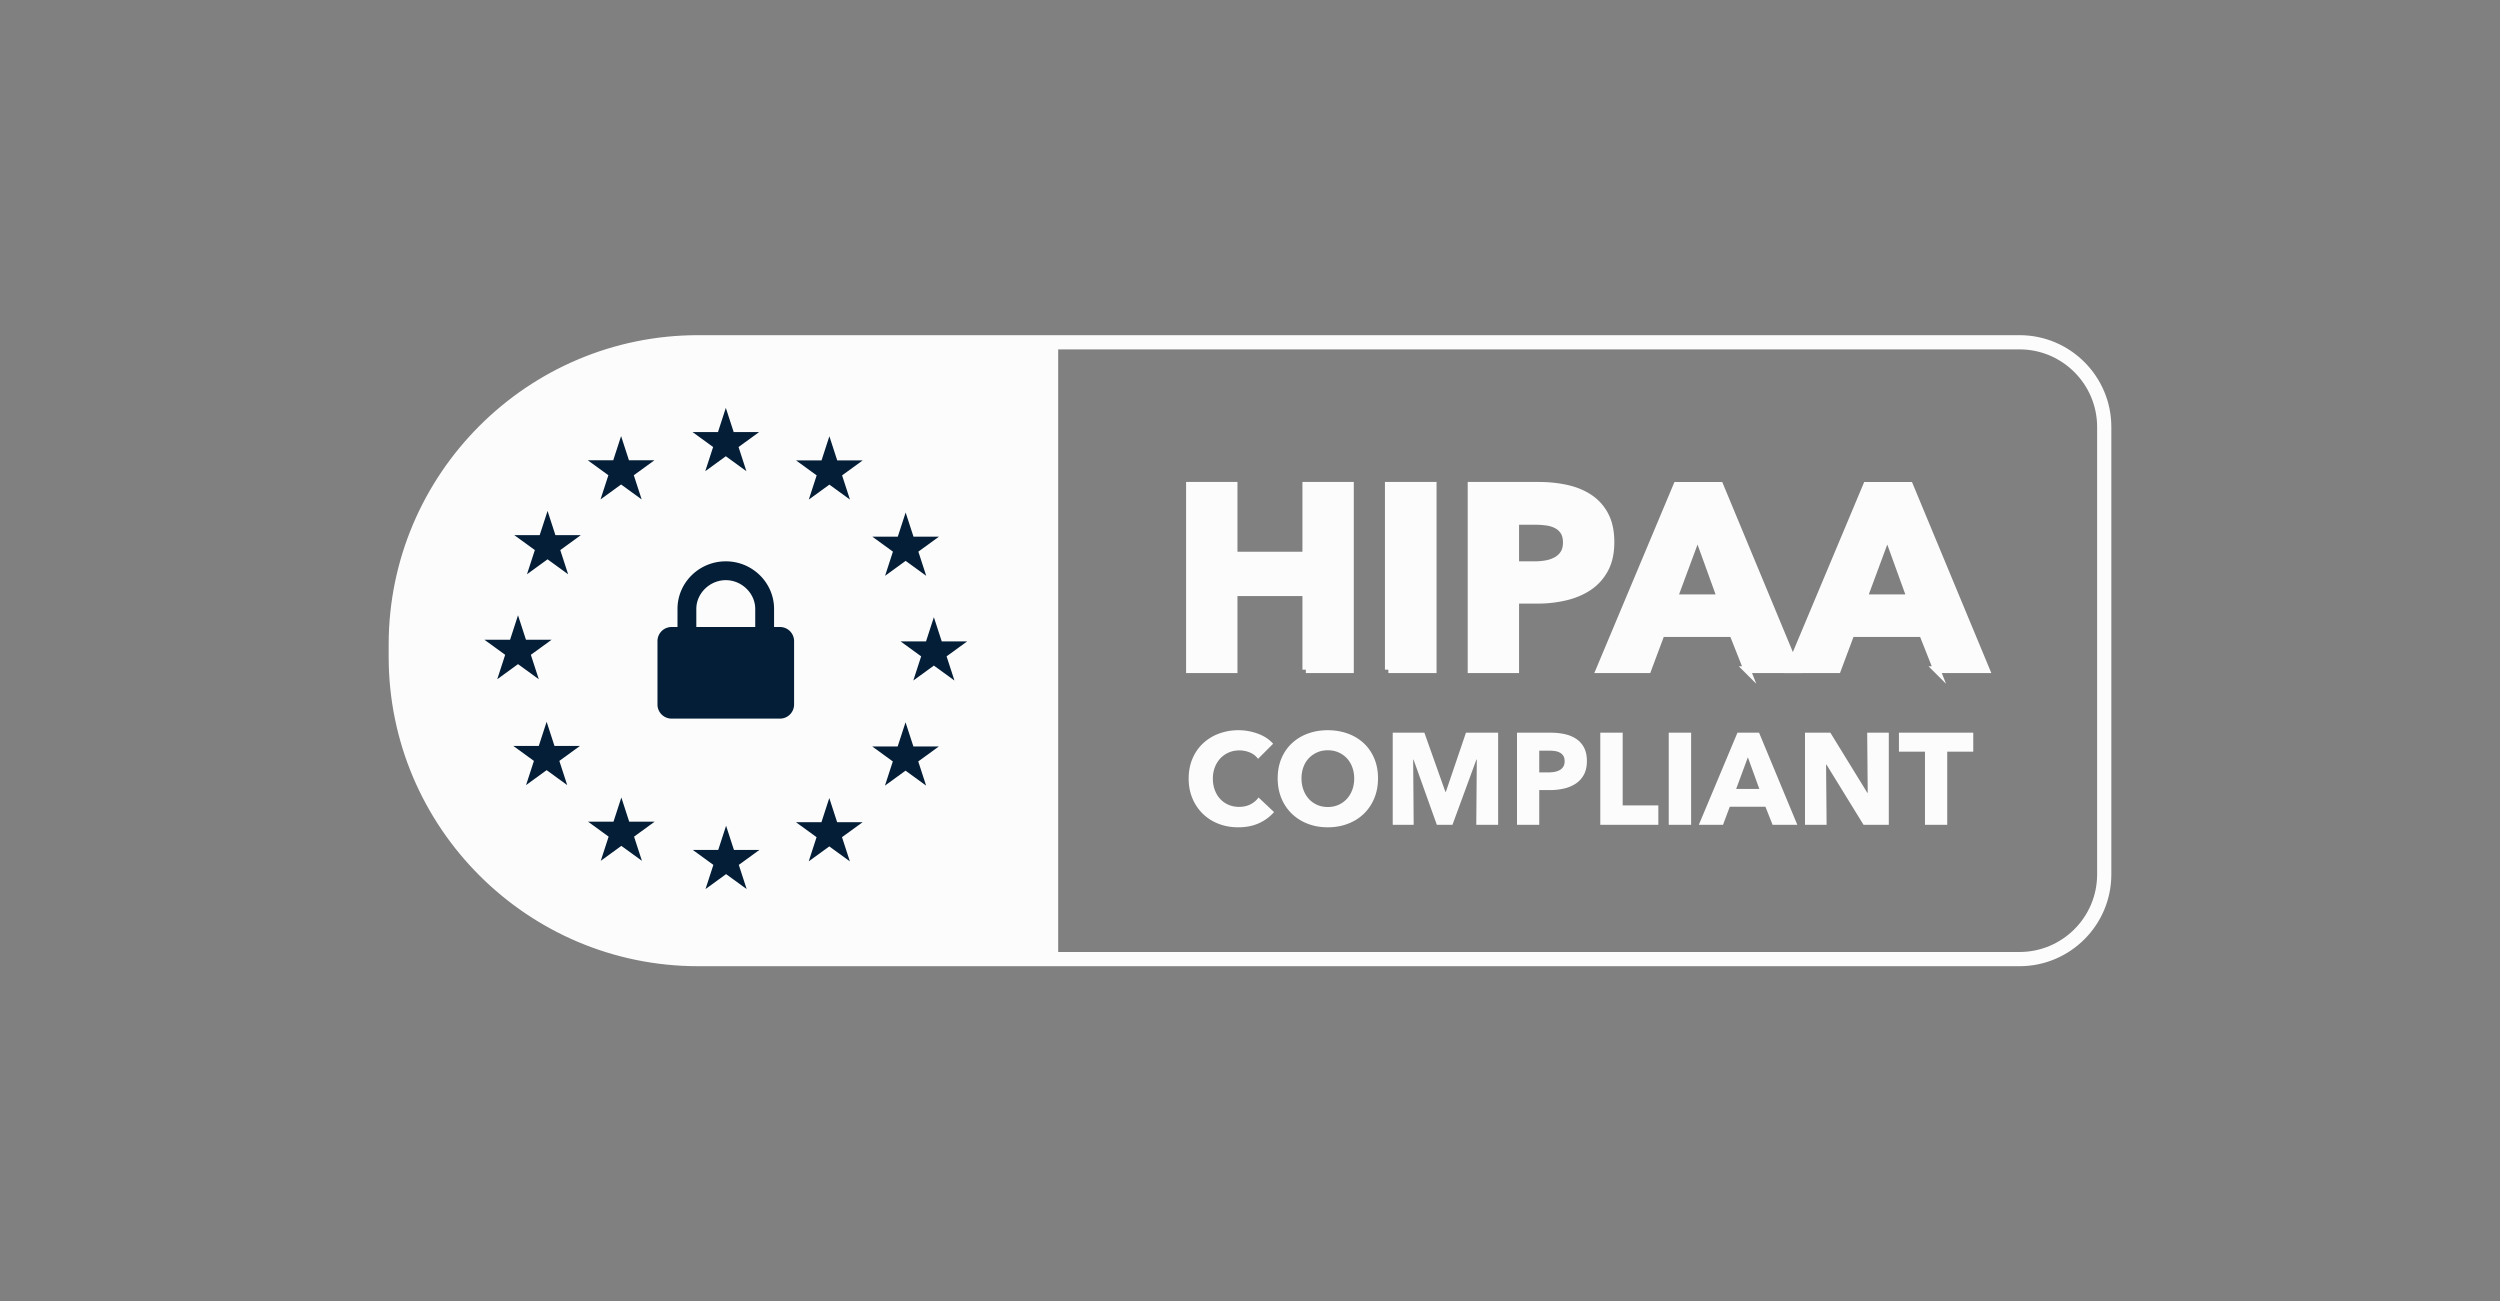
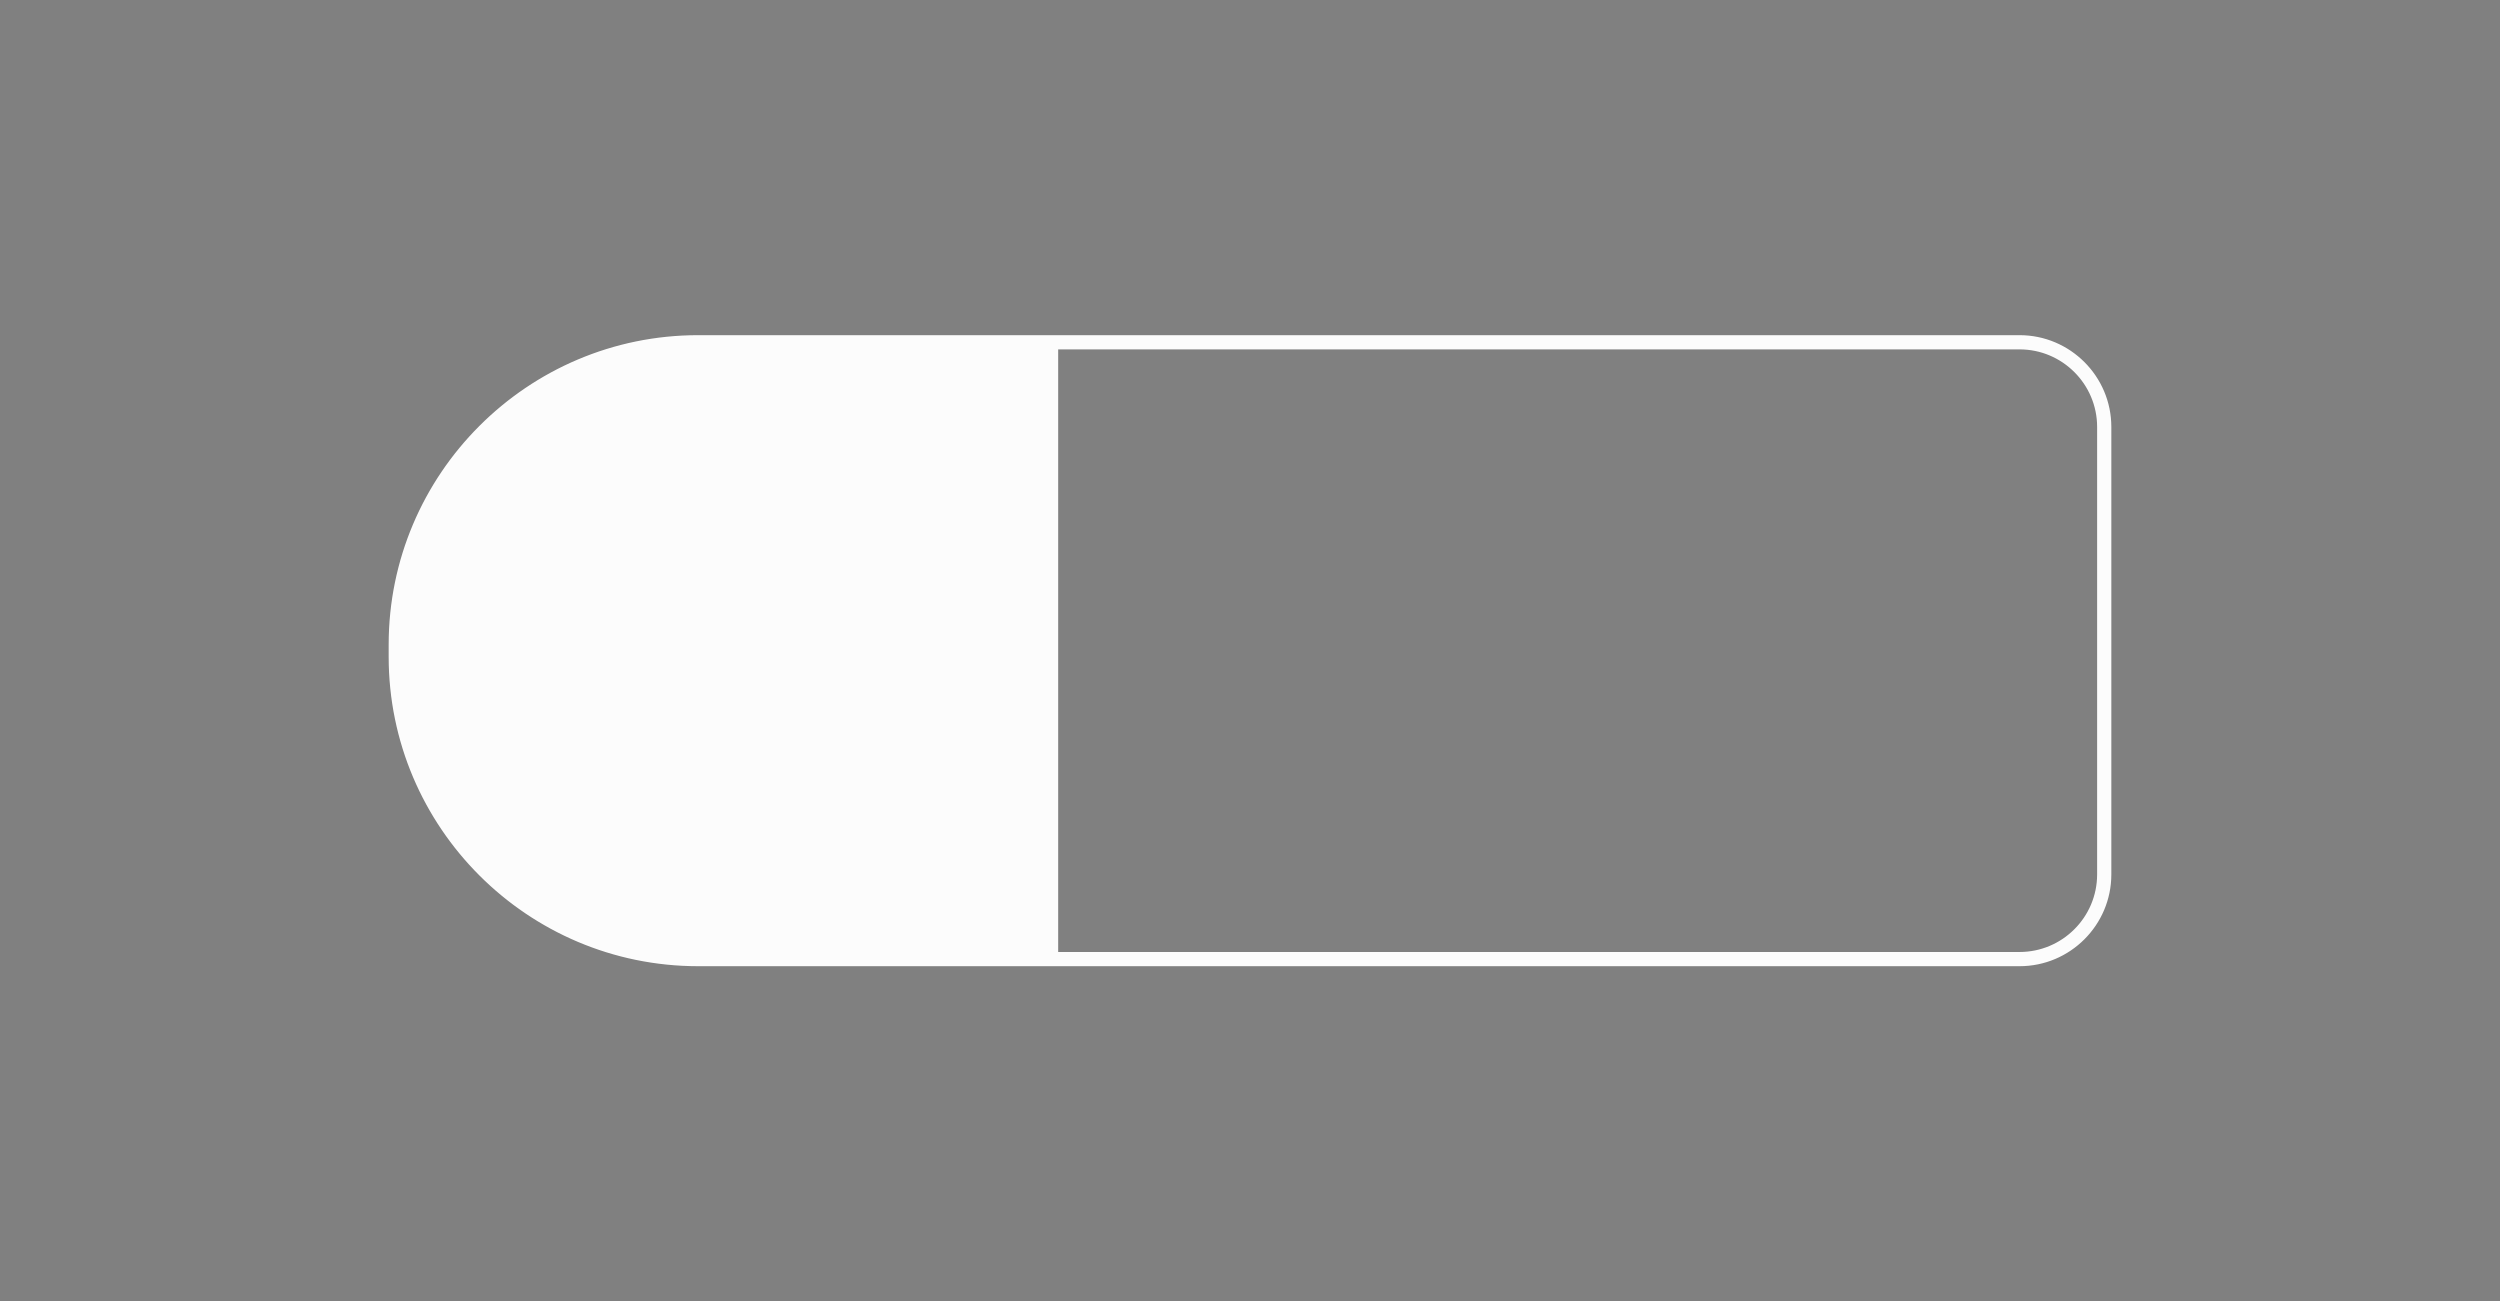
<svg xmlns="http://www.w3.org/2000/svg" viewBox="0 0 365 190">
  <rect x="0" y="0" width="365" height="190" fill="#808080" stroke="none" />
  <path fill="#fcfcfc" d="M294.854 48.935H101.928c-24.914 0-45.183 20.269-45.183 45.182v1.766c0 24.914 20.269 45.182 45.183 45.182h192.927c7.388 0 13.4-6.01 13.4-13.399V62.335c0-7.39-6.012-13.4-13.4-13.4Zm11.326 78.731c0 6.244-5.08 11.324-11.325 11.324h-140.36V51.01h140.36c6.245 0 11.325 5.08 11.325 11.325v65.331Z" />
-   <path fill="#fcfcfc" d="M183.805 120.188c-.873.398-1.88.598-3.02.598-1.04 0-1.998-.17-2.88-.514a6.757 6.757 0 0 1-2.288-1.453 6.74 6.74 0 0 1-1.52-2.252c-.368-.874-.552-1.836-.552-2.887 0-1.077.187-2.052.56-2.926s.89-1.618 1.55-2.233a6.865 6.865 0 0 1 2.317-1.416 8.184 8.184 0 0 1 2.87-.494c.95 0 1.884.17 2.802.504.918.336 1.663.826 2.232 1.473l-2.204 2.204a2.733 2.733 0 0 0-1.196-.932 3.982 3.982 0 0 0-1.52-.303c-.57 0-1.093.104-1.568.313s-.884.497-1.226.865a3.947 3.947 0 0 0-.798 1.301 4.59 4.59 0 0 0-.285 1.644c0 .608.095 1.166.285 1.672.19.507.453.94.789 1.302s.738.642 1.207.845c.467.202.981.304 1.539.304.645 0 1.209-.126 1.69-.38a3.263 3.263 0 0 0 1.16-.988l2.26 2.128a6.396 6.396 0 0 1-2.204 1.625ZM201.19 113.642c0 1.064-.183 2.036-.55 2.917-.368.88-.878 1.633-1.53 2.26s-1.428 1.112-2.327 1.453c-.9.343-1.875.514-2.926.514-1.052 0-2.024-.17-2.917-.514a6.824 6.824 0 0 1-2.318-1.453 6.645 6.645 0 0 1-1.53-2.26c-.367-.881-.55-1.853-.55-2.917 0-1.077.183-2.05.55-2.916a6.387 6.387 0 0 1 1.53-2.214 6.82 6.82 0 0 1 2.318-1.406c.893-.33 1.865-.495 2.917-.495 1.05 0 2.026.165 2.926.494.9.33 1.674.798 2.327 1.407s1.162 1.345 1.53 2.214c.367.867.55 1.84.55 2.916Zm-3.477 0c0-.582-.094-1.127-.284-1.634a3.9 3.9 0 0 0-.789-1.302c-.336-.36-.741-.645-1.216-.855s-.998-.313-1.567-.313c-.57 0-1.09.104-1.559.314s-.874.494-1.215.854c-.342.361-.605.795-.789 1.302s-.275 1.052-.275 1.634c0 .608.095 1.169.285 1.681.19.513.452.953.788 1.32.335.369.738.656 1.206.866.47.209.989.313 1.559.313s1.089-.104 1.558-.313c.468-.21.874-.497 1.215-.865.343-.368.609-.808.8-1.32.189-.513.283-1.074.283-1.682ZM215.536 120.425l.076-9.519h-.058l-3.495 9.519h-2.28l-3.402-9.519h-.056l.076 9.519h-3.06v-13.452h4.623l3.063 8.626h.076l2.93-8.626h4.699v13.452h-3.192ZM231.685 111.115c0 .785-.145 1.448-.436 1.986a3.595 3.595 0 0 1-1.18 1.3 5.18 5.18 0 0 1-1.71.723 8.795 8.795 0 0 1-2.013.228h-1.615v5.073h-3.249v-13.452h4.94c.735 0 1.422.073 2.062.219s1.197.38 1.672.703.848.747 1.12 1.272c.273.527.41 1.176.41 1.948Zm-3.249.019c0-.317-.064-.576-.19-.78a1.33 1.33 0 0 0-.513-.474 2.192 2.192 0 0 0-.732-.229 6.255 6.255 0 0 0-.845-.056h-1.425v3.173h1.368c.304 0 .596-.026.874-.077.278-.05.528-.138.751-.265a1.43 1.43 0 0 0 .523-.504c.126-.209.19-.472.19-.788ZM233.642 120.425v-13.452h3.269v10.62h5.206v2.832h-8.475ZM243.636 120.425v-13.452h3.269v13.452h-3.269ZM258.798 120.425l-1.045-2.64h-5.206l-.988 2.64h-3.533l5.642-13.452h3.155l5.586 13.452h-3.61Zm-3.609-9.861-1.71 4.617h3.382l-1.672-4.617ZM272.079 120.425l-5.415-8.797h-.057l.076 8.797h-3.154v-13.452h3.705l5.396 8.778h.057l-.076-8.778h3.154v13.452h-3.686ZM284.295 109.747v10.678h-3.249v-10.678h-3.8v-2.774h10.85v2.774h-3.8Z" />
-   <path fill="#fcfcfc" stroke="#fcfcfc" stroke-miterlimit="10" d="M190.655 97.772V86.523h-10.487v11.249h-6.498V70.867h6.498v10.185h10.487V70.867h6.498v26.904h-6.498ZM202.701 97.772V70.867h6.535v26.904h-6.535ZM235.19 79.151c0 1.572-.29 2.895-.874 3.971a7.173 7.173 0 0 1-2.355 2.604c-.988.659-2.128 1.14-3.42 1.444a17.554 17.554 0 0 1-4.028.455h-3.23v10.146h-6.498V70.867h9.88c1.469 0 2.843.147 4.123.438 1.278.29 2.394.76 3.344 1.406a6.806 6.806 0 0 1 2.242 2.546c.544 1.05.816 2.35.816 3.894Zm-6.498.038c0-.632-.127-1.152-.38-1.557s-.595-.723-1.025-.95a4.406 4.406 0 0 0-1.463-.456 12.222 12.222 0 0 0-1.691-.115h-2.85v6.346h2.736c.608 0 1.19-.05 1.748-.151a4.692 4.692 0 0 0 1.5-.533c.444-.253.793-.589 1.046-1.006s.38-.944.38-1.577ZM255.065 97.772l-2.09-5.283h-10.412l-1.976 5.282h-7.068l11.286-26.904h6.307l11.173 26.904h-7.22Zm-7.22-19.722-3.42 9.233h6.763l-3.343-9.233Z" />
-   <path fill="#fcfcfc" stroke="#fcfcfc" stroke-miterlimit="10" d="m282.767 97.772-2.09-5.283h-10.412l-1.976 5.282h-7.068l11.286-26.904h6.307l11.173 26.904h-7.22Zm-7.22-19.722-3.42 9.233h6.764l-3.344-9.233Z" />
  <g fill="#041e37">
-     <path d="m79.943 74.597 1.147 3.531h3.714L81.8 80.311l1.147 3.531-3.004-2.182-3.004 2.182 1.148-3.531-3.004-2.183h3.713l1.147-3.531zM90.679 63.672l1.148 3.531h3.713l-3.004 2.183 1.147 3.531-3.004-2.182-3.004 2.182 1.148-3.531-3.004-2.183h3.713l1.147-3.531zM105.971 59.551l1.148 3.531h3.713l-3.004 2.183 1.147 3.531-3.004-2.183-3.004 2.183 1.148-3.531-3.004-2.183h3.713l1.147-3.531zM121.089 63.692l1.147 3.531h3.713l-3.004 2.183 1.148 3.531-3.004-2.182-3.004 2.182 1.147-3.531-3.004-2.183h3.714l1.147-3.531zM132.224 74.825l1.147 3.531h3.713l-3.004 2.183 1.148 3.531-3.004-2.183-3.004 2.183 1.147-3.531-3.004-2.183h3.714l1.147-3.531zM136.346 90.113l1.147 3.531h3.713l-3.004 2.183 1.148 3.531-3.004-2.182-3.004 2.182 1.147-3.531-3.004-2.183h3.714l1.147-3.531zM132.208 105.455l1.147 3.531h3.713l-3.004 2.183 1.148 3.531-3.004-2.183-3.005 2.183 1.148-3.531-3.004-2.183h3.713l1.148-3.531zM121.076 116.513l1.147 3.532h3.713l-3.004 2.182 1.148 3.531-3.004-2.182-3.004 2.182 1.147-3.531-3.004-2.182h3.714l1.147-3.532zM106.008 120.56l1.147 3.531h3.714l-3.004 2.182 1.147 3.531-3.004-2.182-3.004 2.182 1.148-3.531-3.004-2.182h3.713l1.147-3.531zM90.716 116.435l1.148 3.532h3.713l-3.004 2.182 1.147 3.531-3.004-2.182-3.004 2.182 1.148-3.531-3.004-2.182h3.713l1.147-3.532zM79.808 105.379l1.147 3.532h3.713l-3.004 2.182 1.148 3.531-3.004-2.182-3.004 2.182 1.148-3.531-3.004-2.182h3.713l1.147-3.532zM75.63 89.832l1.159 3.566h3.75l-3.034 2.205 1.159 3.565-3.034-2.204-3.033 2.204 1.158-3.565-3.033-2.205h3.75l1.158-3.566zM113.876 91.543h-.862v-2.64c0-3.831-3.163-6.949-7.05-6.949s-7.05 3.118-7.05 6.95v2.639h-.862a2.061 2.061 0 0 0-2.061 2.061v9.253c0 1.138.923 2.061 2.061 2.061h15.824a2.061 2.061 0 0 0 2.061-2.061v-9.253a2.061 2.061 0 0 0-2.061-2.061Zm-12.213-2.64c0-2.277 1.97-4.2 4.301-4.2s4.301 1.923 4.301 4.2v2.64h-8.602v-2.64Z" />
-   </g>
+     </g>
</svg>